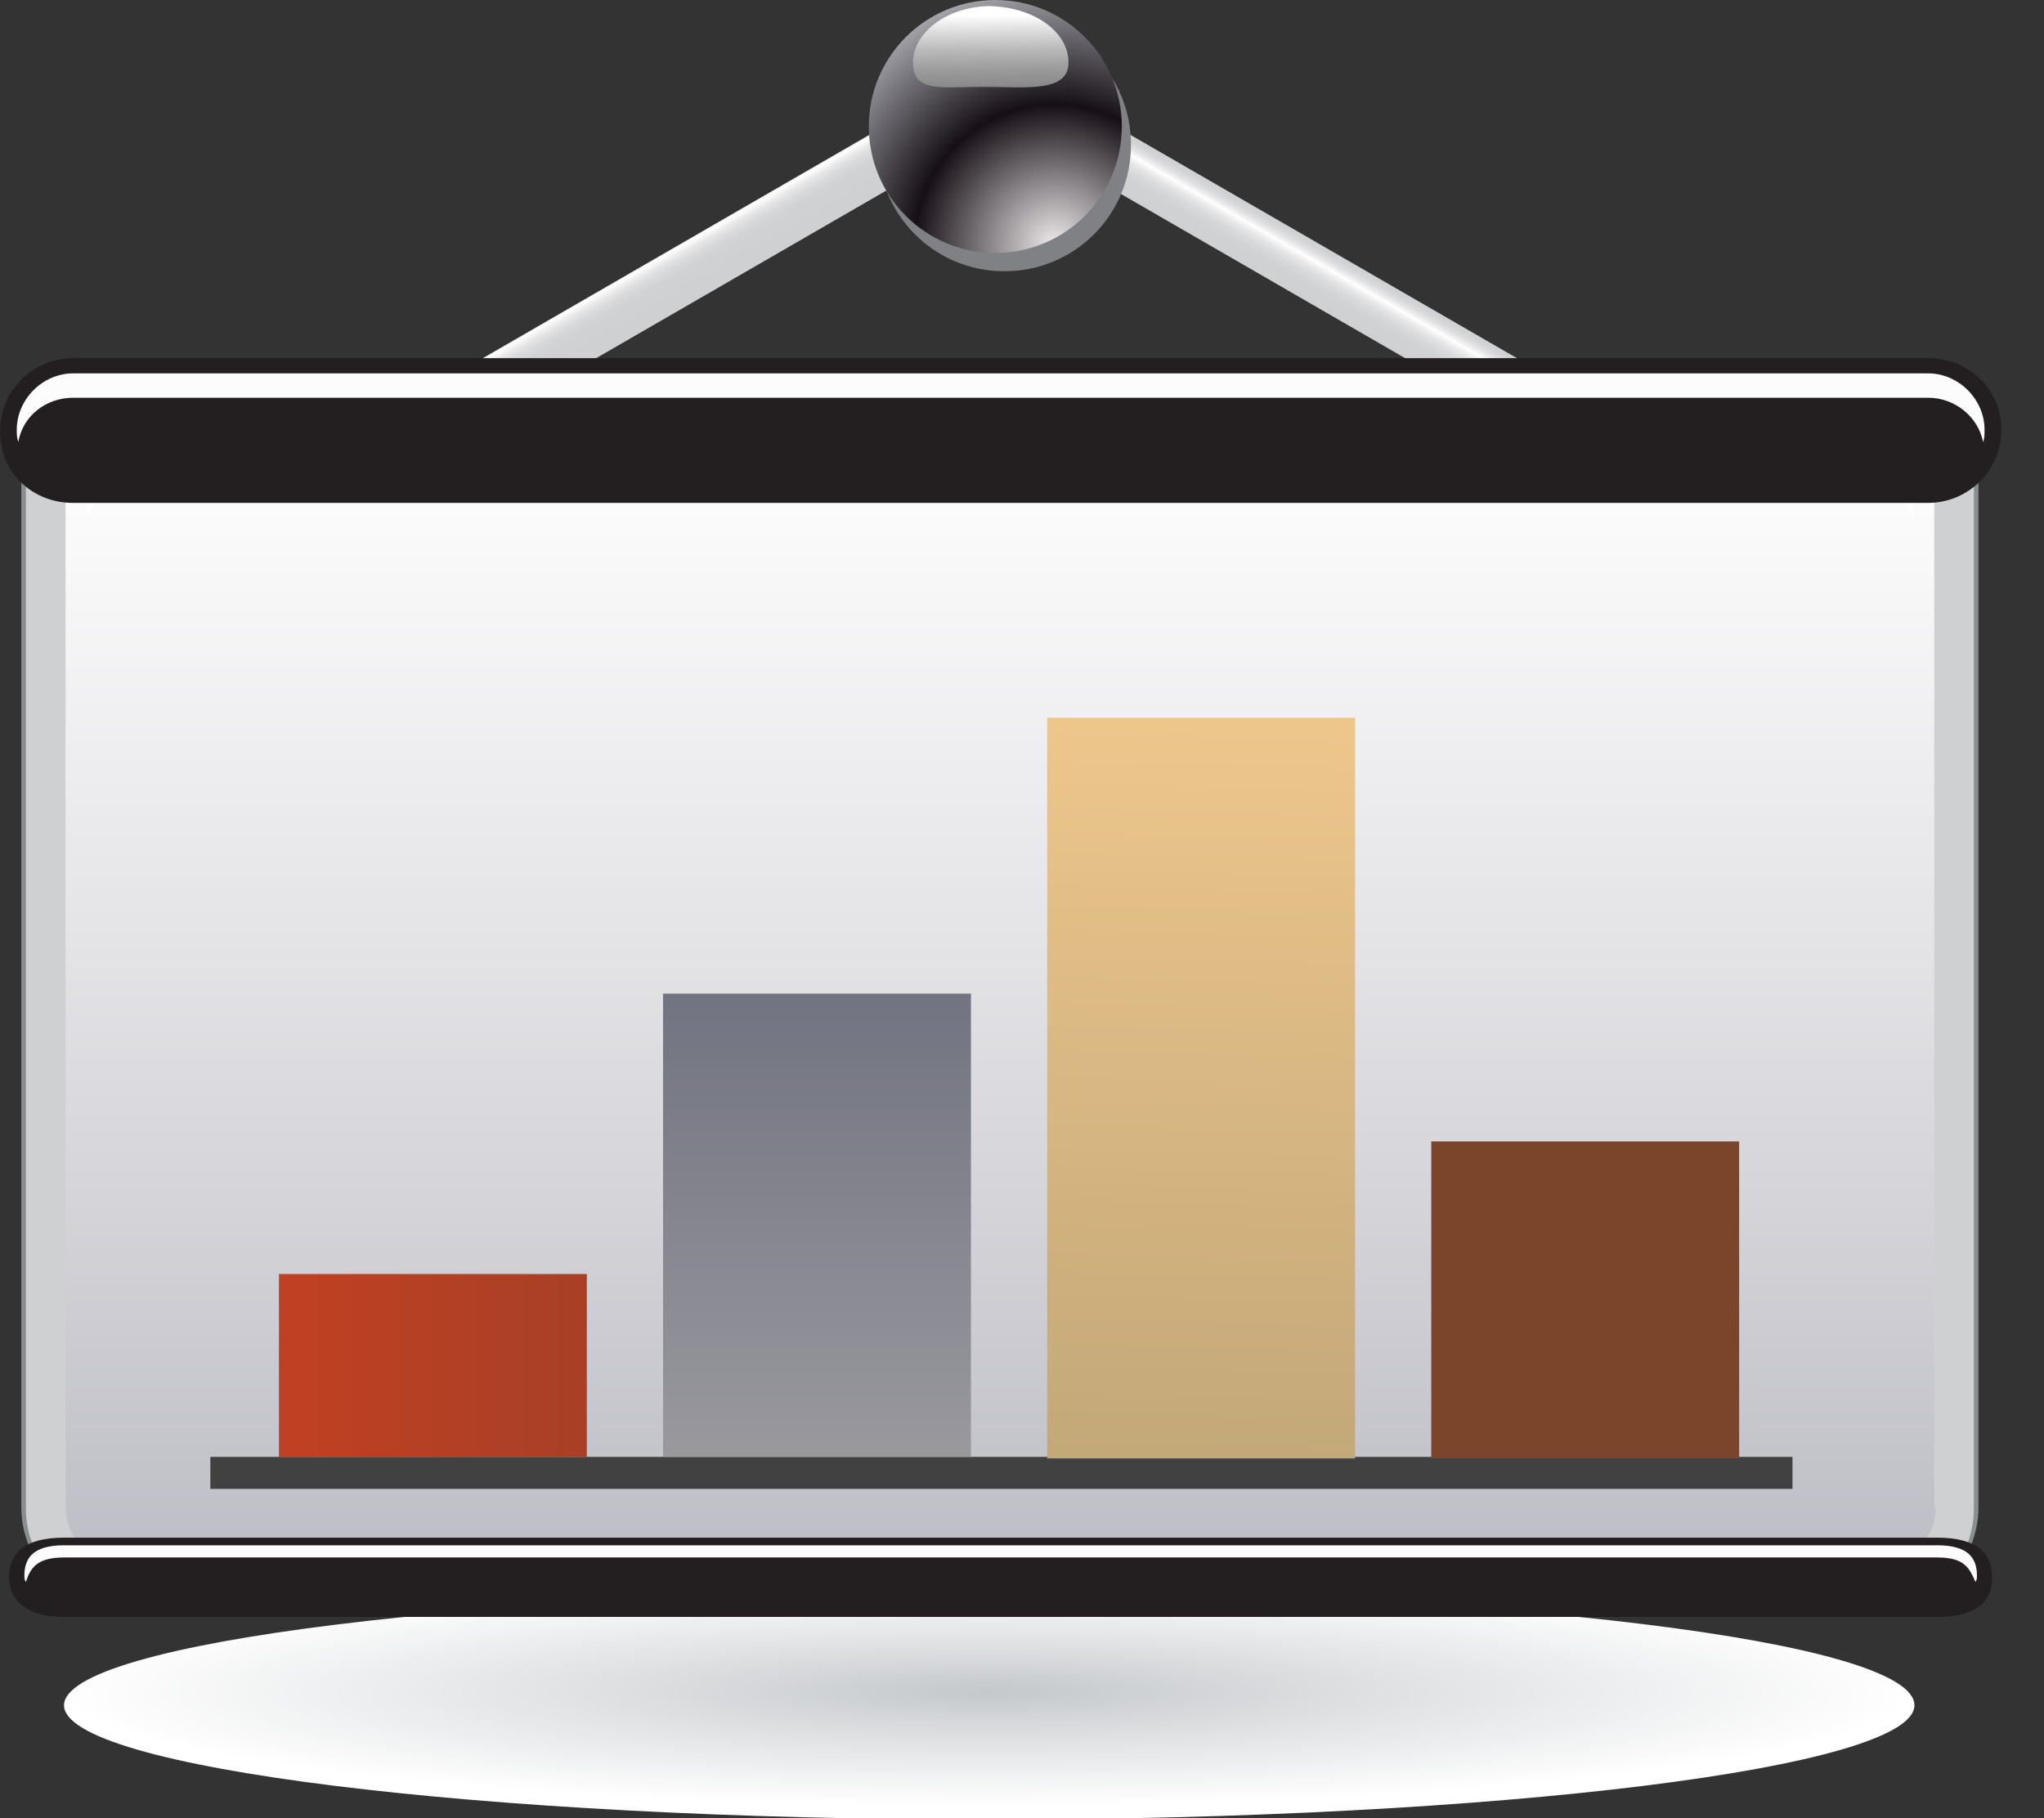
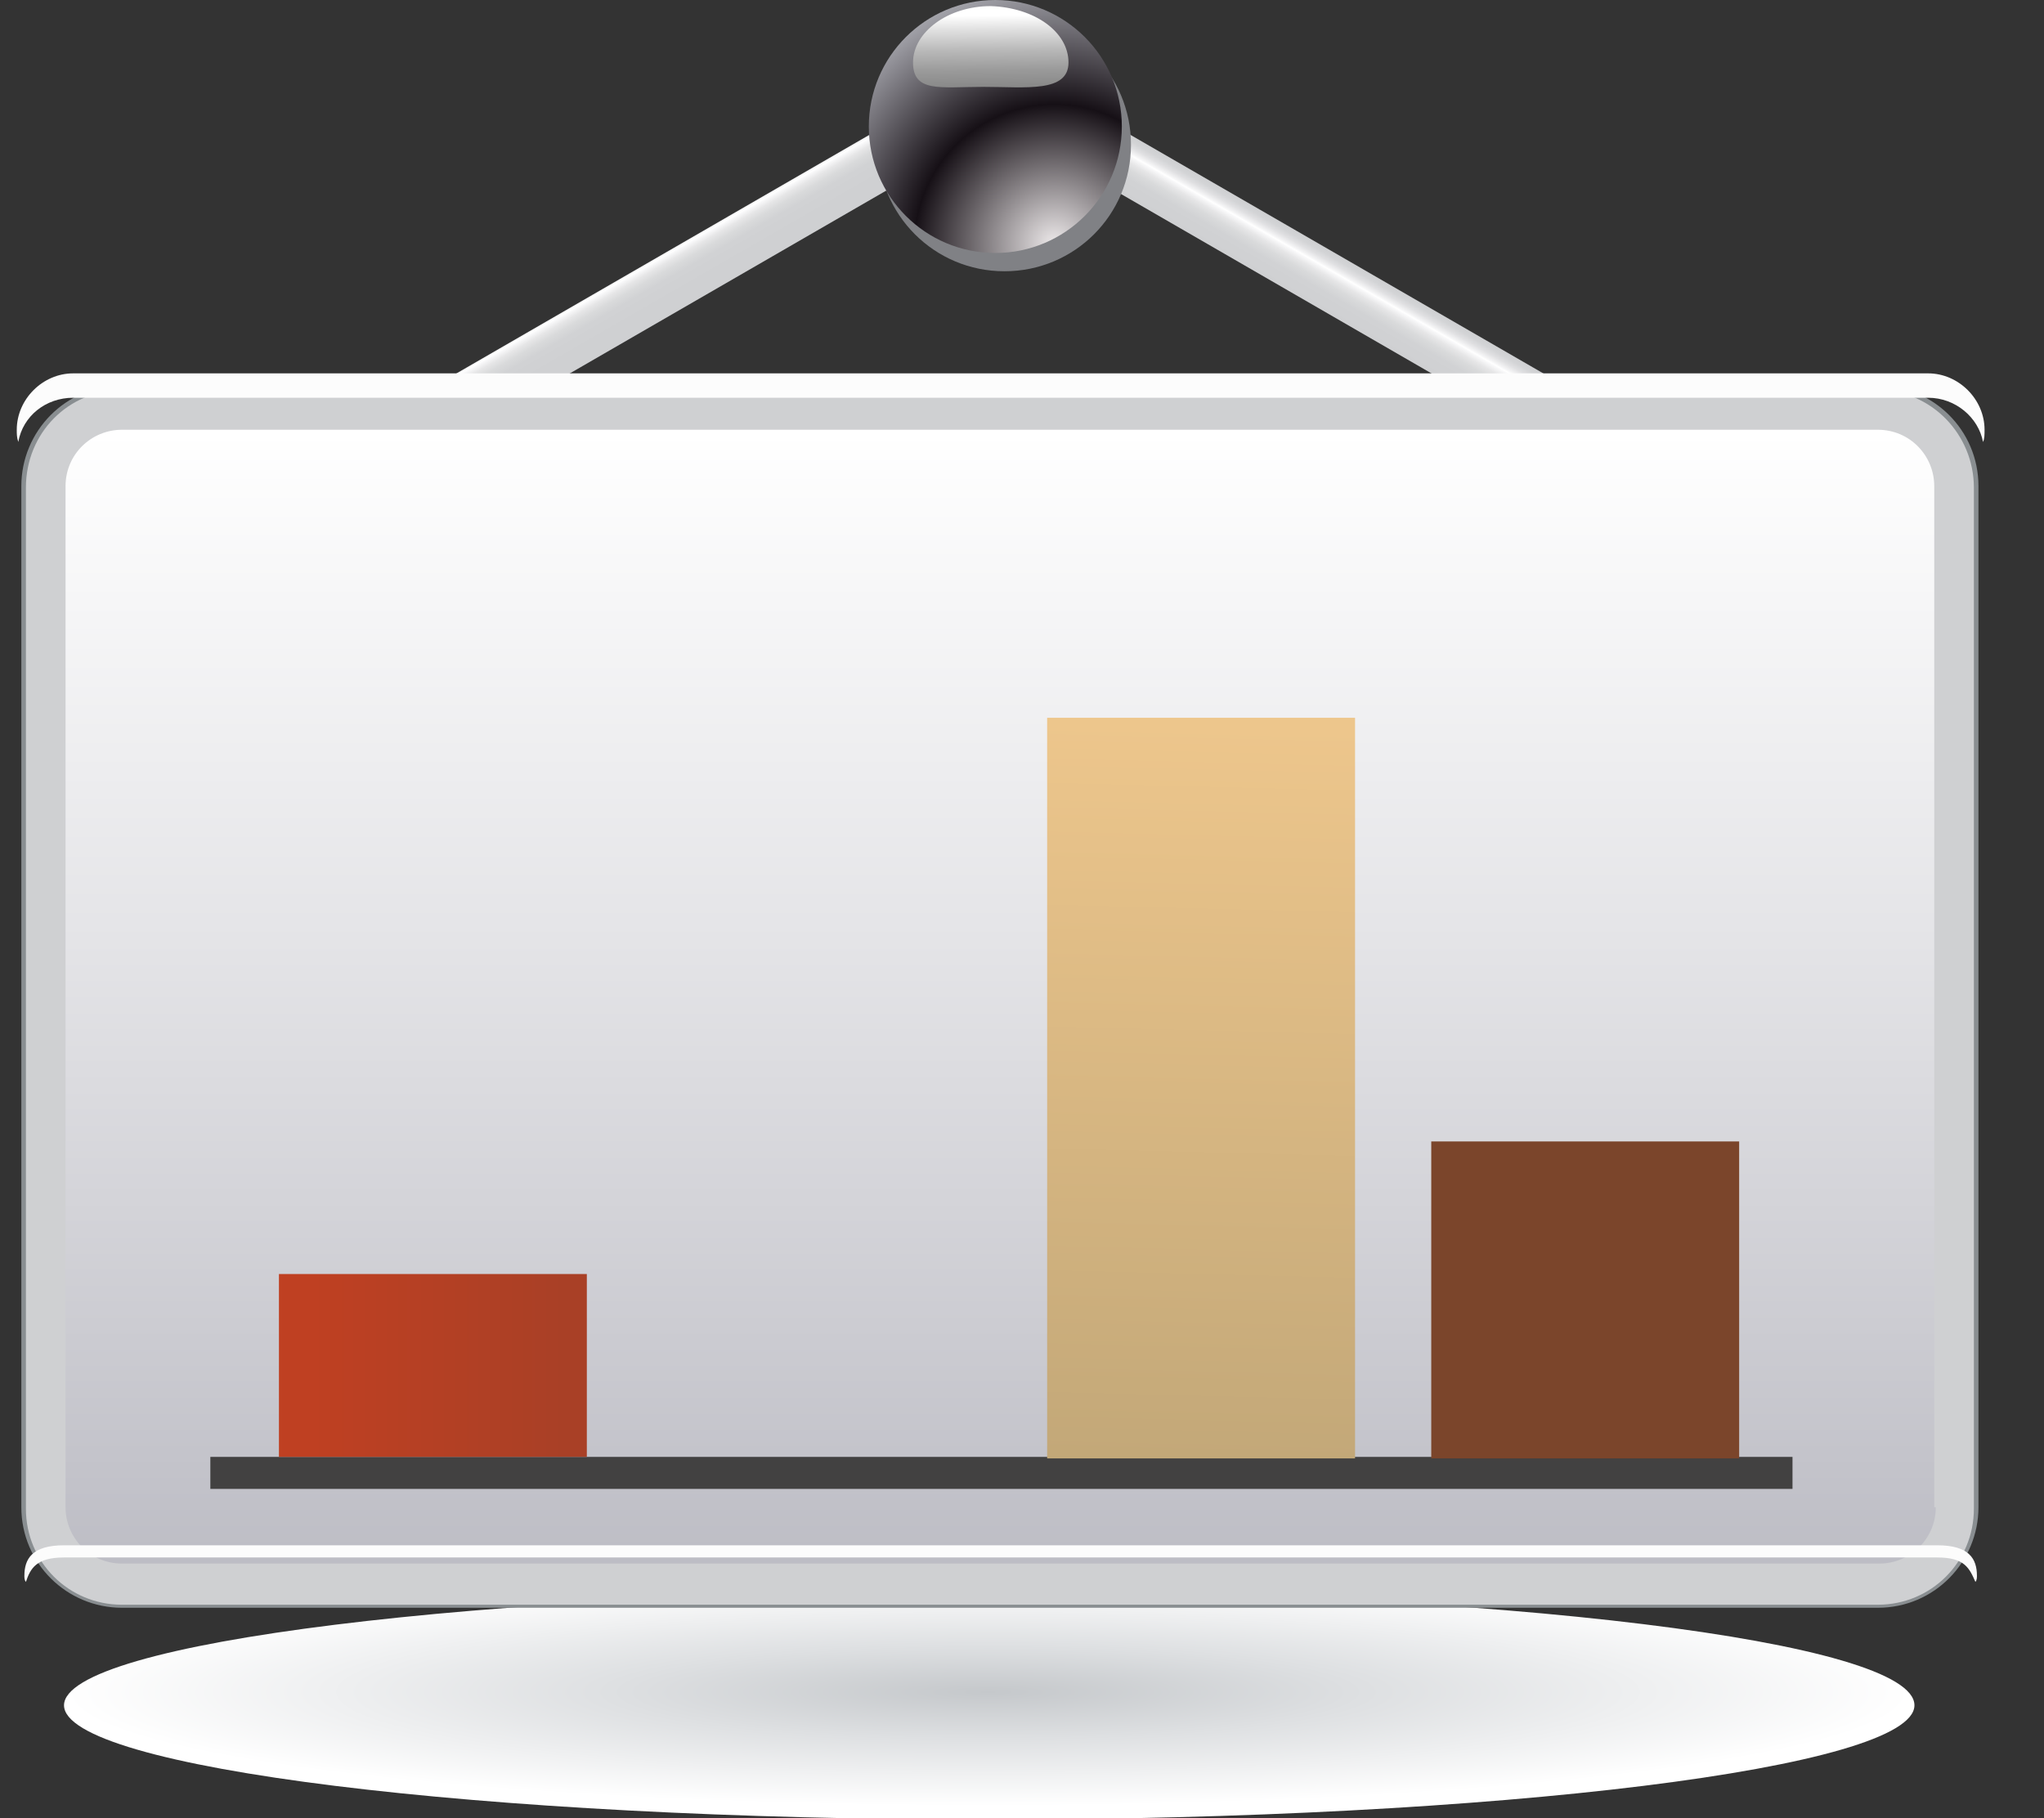
<svg xmlns="http://www.w3.org/2000/svg" version="1.1" id="Слой_1" x="0px" y="0px" viewBox="0 0 134.1 119.3" style="enable-background:new 0 0 134.1 119.3;" xml:space="preserve">
  <rect x="0" y="0" width="134.1" height="119.3" fill="#333333" stroke="none" />
  <style type="text/css"> .st0{fill:url(#SVGID_1_);} .st1{fill:url(#SVGID_00000042000423841535032150000000925280190769554321_);} .st2{fill:url(#SVGID_00000005968822640822405050000006989625518355190454_);} .st3{fill:#898E91;} .st4{fill:url(#SVGID_00000066488681455131609450000011646149159523228860_);} .st5{fill:url(#SVGID_00000173847710960684039220000012420222342761813175_);} .st6{fill:#FFFFFF;} .st7{fill:#808185;} .st8{fill:url(#SVGID_00000104675049059654478310000005020730319483230398_);} .st9{fill:url(#SVGID_00000052800014011225991080000016588762966707106751_);} .st10{fill:#231F20;} .st11{fill:#FCFCFC;} .st12{fill:#424141;} .st13{fill:url(#SVGID_00000111879416900992447420000016660507781210349222_);} .st14{fill:url(#SVGID_00000042737459306629169030000004037670883299728277_);} .st15{fill:url(#SVGID_00000032649625101875180600000009221900779514533785_);} .st16{fill:#7B452B;} </style>
  <g>
    <radialGradient id="SVGID_1_" cx="598.903" cy="1199.982" r="64.945" gradientTransform="matrix(0.934 0 0 0.115 -494.55 -26.962)" gradientUnits="userSpaceOnUse">
      <stop offset="0" style="stop-color:#C5C8CB" />
      <stop offset="0.41" style="stop-color:#DEE0E2" />
      <stop offset="1" style="stop-color:#FFFFFF" />
    </radialGradient>
    <path class="st0" d="M125.6,111.9c0,4.1-27.2,7.5-60.7,7.5c-33.5,0-60.7-3.4-60.7-7.5c0-4.1,27.2-7.5,60.7-7.5 C98.4,104.4,125.6,107.7,125.6,111.9z" />
    <g>
      <g>
        <linearGradient id="SVGID_00000178894613253897762990000016866223123229869963_" gradientUnits="userSpaceOnUse" x1="1182.552" y1="144.254" x2="1197.231" y2="144.254" gradientTransform="matrix(0.125 0.217 -0.316 0.182 -68.333 -261.79)">
          <stop offset="5.650000e-03" style="stop-color:#CFD0D2" />
          <stop offset="9.080098e-02" style="stop-color:#D3D4D6" />
          <stop offset="0.179" style="stop-color:#E0E0E2" />
          <stop offset="0.268" style="stop-color:#F4F4F5" />
          <stop offset="0.305" style="stop-color:#FFFFFF" />
          <stop offset="0.333" style="stop-color:#F8F8F9" />
          <stop offset="0.429" style="stop-color:#E6E6E7" />
          <stop offset="0.544" style="stop-color:#D9DADB" />
          <stop offset="0.693" style="stop-color:#D1D2D4" />
          <stop offset="1" style="stop-color:#CFD0D2" />
        </linearGradient>
        <polygon style="fill:url(#SVGID_00000178894613253897762990000016866223123229869963_);" points="5.2,43.1 3.3,39.9 65.6,3.9 67.5,7.1 " />
        <linearGradient id="SVGID_00000132046840130797599690000005636843705113950359_" gradientUnits="userSpaceOnUse" x1="888.393" y1="-64.663" x2="903.073" y2="-64.663" gradientTransform="matrix(-0.125 0.217 -0.316 -0.182 187.466 -182.603)">
          <stop offset="5.650000e-03" style="stop-color:#CFD0D2" />
          <stop offset="9.080098e-02" style="stop-color:#D3D4D6" />
          <stop offset="0.179" style="stop-color:#E0E0E2" />
          <stop offset="0.268" style="stop-color:#F4F4F5" />
          <stop offset="0.305" style="stop-color:#FFFFFF" />
          <stop offset="0.333" style="stop-color:#F8F8F9" />
          <stop offset="0.429" style="stop-color:#E6E6E7" />
          <stop offset="0.544" style="stop-color:#D9DADB" />
          <stop offset="0.693" style="stop-color:#D1D2D4" />
          <stop offset="1" style="stop-color:#CFD0D2" />
        </linearGradient>
        <polygon style="fill:url(#SVGID_00000132046840130797599690000005636843705113950359_);" points="63.8,7.1 65.6,3.9 127.9,39.9 126.1,43.1 " />
      </g>
      <path class="st3" d="M8,25.3c-3.7,0-6.6,3-6.6,6.6v67c0,3.7,3,6.6,6.6,6.6h115.2c3.7,0,6.6-3,6.6-6.6v-67c0-3.7-3-6.6-6.6-6.6H8z" />
      <linearGradient id="SVGID_00000141437403687802929520000011807441317187403911_" gradientUnits="userSpaceOnUse" x1="719.033" y1="191.005" x2="719.033" y2="409.108" gradientTransform="matrix(0.365 0 0 0.365 -196.738 -44.462)">
        <stop offset="5.650000e-03" style="stop-color:#CFD0D2" />
        <stop offset="1" style="stop-color:#CFD0D2" />
      </linearGradient>
      <path style="fill:url(#SVGID_00000141437403687802929520000011807441317187403911_);" d="M8,25.6c-3.5,0-6.3,2.8-6.3,6.4v67 c0,3.5,2.8,6.3,6.3,6.3h115.2c3.5,0,6.3-2.8,6.3-6.3v-67c0-3.5-2.8-6.4-6.3-6.4H8z" />
      <linearGradient id="SVGID_00000183231676721367250680000017214786949181891988_" gradientUnits="userSpaceOnUse" x1="719.032" y1="199.394" x2="719.032" y2="409.106" gradientTransform="matrix(0.365 0 0 0.365 -196.738 -44.462)">
        <stop offset="0" style="stop-color:#FFFFFF" />
        <stop offset="0.437" style="stop-color:#E4E4E7" />
        <stop offset="1" style="stop-color:#BBBBC3" />
      </linearGradient>
      <path style="fill:url(#SVGID_00000183231676721367250680000017214786949181891988_);" d="M127,98.9c0,2.1-1.7,3.7-3.7,3.7H8 c-2.1,0-3.7-1.7-3.7-3.7v-67c0-2.1,1.7-3.7,3.7-3.7h115.2c2.1,0,3.7,1.7,3.7,3.7V98.9z" />
-       <path class="st6" d="M123.2,29.6H8c-1.3,0-2.3,1-2.3,2.3v2.6c0-1.3,1-2.3,2.3-2.3h115.2c1.3,0,2.3,1,2.3,2.3v-2.6 C125.5,30.7,124.5,29.6,123.2,29.6z" />
      <path class="st7" d="M74.2,9.5c0,4.6-3.7,8.3-8.3,8.3c-4.6,0-8.3-3.7-8.3-8.3c0-4.6,3.7-8.3,8.3-8.3C70.5,1.2,74.2,4.9,74.2,9.5z" />
      <radialGradient id="SVGID_00000138536657511952472320000008077042722856338577_" cx="292.346" cy="189.785" r="49.159" gradientTransform="matrix(0.346 0 0 0.346 -31.978 -49.644)" gradientUnits="userSpaceOnUse">
        <stop offset="5.618000e-03" style="stop-color:#EBE7E8" />
        <stop offset="0.539" style="stop-color:#161016" />
        <stop offset="1" style="stop-color:#A4A4AB" />
      </radialGradient>
      <circle style="fill:url(#SVGID_00000138536657511952472320000008077042722856338577_);" cx="65.3" cy="8.3" r="8.3" />
      <linearGradient id="SVGID_00000029014929016242508290000001209633703962639498_" gradientUnits="userSpaceOnUse" x1="273.843" y1="27.804" x2="273.56" y2="5.467" gradientTransform="matrix(0.247 0 0 0.247 -2.634 -0.341)">
        <stop offset="0" style="stop-color:#818181" />
        <stop offset="0.143" style="stop-color:#888888" />
        <stop offset="0.345" style="stop-color:#9A9A9A" />
        <stop offset="0.582" style="stop-color:#B8B8B8" />
        <stop offset="0.843" style="stop-color:#E2E2E2" />
        <stop offset="1" style="stop-color:#FFFFFF" />
      </linearGradient>
      <path style="fill:url(#SVGID_00000029014929016242508290000001209633703962639498_);" d="M70.1,4.1c0,2-2.8,1.6-5.6,1.6 c-2.8,0-4.6,0.4-4.6-1.6c0-2,2.3-3.7,5.1-3.7C67.9,0.5,70.1,2.1,70.1,4.1z" />
      <g>
-         <path class="st10" d="M126.5,23.5H4.8c-2.6,0-4.8,2.1-4.8,4.8S2.1,33,4.8,33h121.7c2.6,0,4.8-2.1,4.8-4.8S129.1,23.5,126.5,23.5z " />
        <path class="st11" d="M4.8,26.1h121.7c1.8,0,3.3,1.3,3.6,2.9c0.1-0.2,0.1-0.5,0.1-0.8c0-2-1.7-3.7-3.7-3.7H4.8 c-2,0-3.7,1.7-3.7,3.7c0,0.3,0,0.5,0.1,0.8C1.5,27.3,3,26.1,4.8,26.1z" />
      </g>
      <g>
-         <path class="st10" d="M127.1,100.9H4.2c-2.7,0-3.6,1.1-3.6,2.6c0,1.4,1,2.6,3.6,2.6h122.9c2.7,0,3.6-1.1,3.6-2.6 C130.7,102,129.8,100.9,127.1,100.9z" />
        <path class="st11" d="M4.2,102.2h122.9c1.8,0,2.1,0.7,2.5,1.6c0.1-0.1,0.1-0.3,0.1-0.4c0-1.1-0.5-2-2.6-2H4.2 c-2.1,0-2.6,0.9-2.6,2c0,0.1,0,0.3,0.1,0.4C2,102.9,2.4,102.2,4.2,102.2z" />
      </g>
      <rect x="13.8" y="95.6" class="st12" width="103.8" height="2.1" />
      <linearGradient id="SVGID_00000060732575598222613120000015827824987890301863_" gradientUnits="userSpaceOnUse" x1="972.441" y1="-646.072" x2="992.593" y2="-646.072" gradientTransform="matrix(1 0 0 1 -954.176 735.677)">
        <stop offset="0.113" style="stop-color:#BF4022" />
        <stop offset="0.927" style="stop-color:#A94026" />
      </linearGradient>
      <rect x="18.3" y="83.6" style="fill:url(#SVGID_00000060732575598222613120000015827824987890301863_);" width="20.2" height="12" />
      <linearGradient id="SVGID_00000115508822861965199710000010235896456539924388_" gradientUnits="userSpaceOnUse" x1="1007.729" y1="-625.174" x2="1007.729" y2="-669.914" gradientTransform="matrix(1 0 0 1 -954.176 735.677)">
        <stop offset="0" style="stop-color:#ACABAC" />
        <stop offset="1" style="stop-color:#727481" />
      </linearGradient>
-       <rect x="43.5" y="65.2" style="fill:url(#SVGID_00000115508822861965199710000010235896456539924388_);" width="20.2" height="30.4" />
      <linearGradient id="SVGID_00000122713980666891336490000015865030375635037065_" gradientUnits="userSpaceOnUse" x1="1032.137" y1="-632.122" x2="1033.535" y2="-688.047" gradientTransform="matrix(1 0 0 1 -954.176 735.677)">
        <stop offset="0" style="stop-color:#BCA375" />
        <stop offset="1" style="stop-color:#EDC68C" />
      </linearGradient>
      <rect x="68.7" y="47.1" style="fill:url(#SVGID_00000122713980666891336490000015865030375635037065_);" width="20.2" height="48.6" />
      <rect x="93.9" y="74.9" class="st16" width="20.2" height="20.8" />
    </g>
  </g>
</svg>